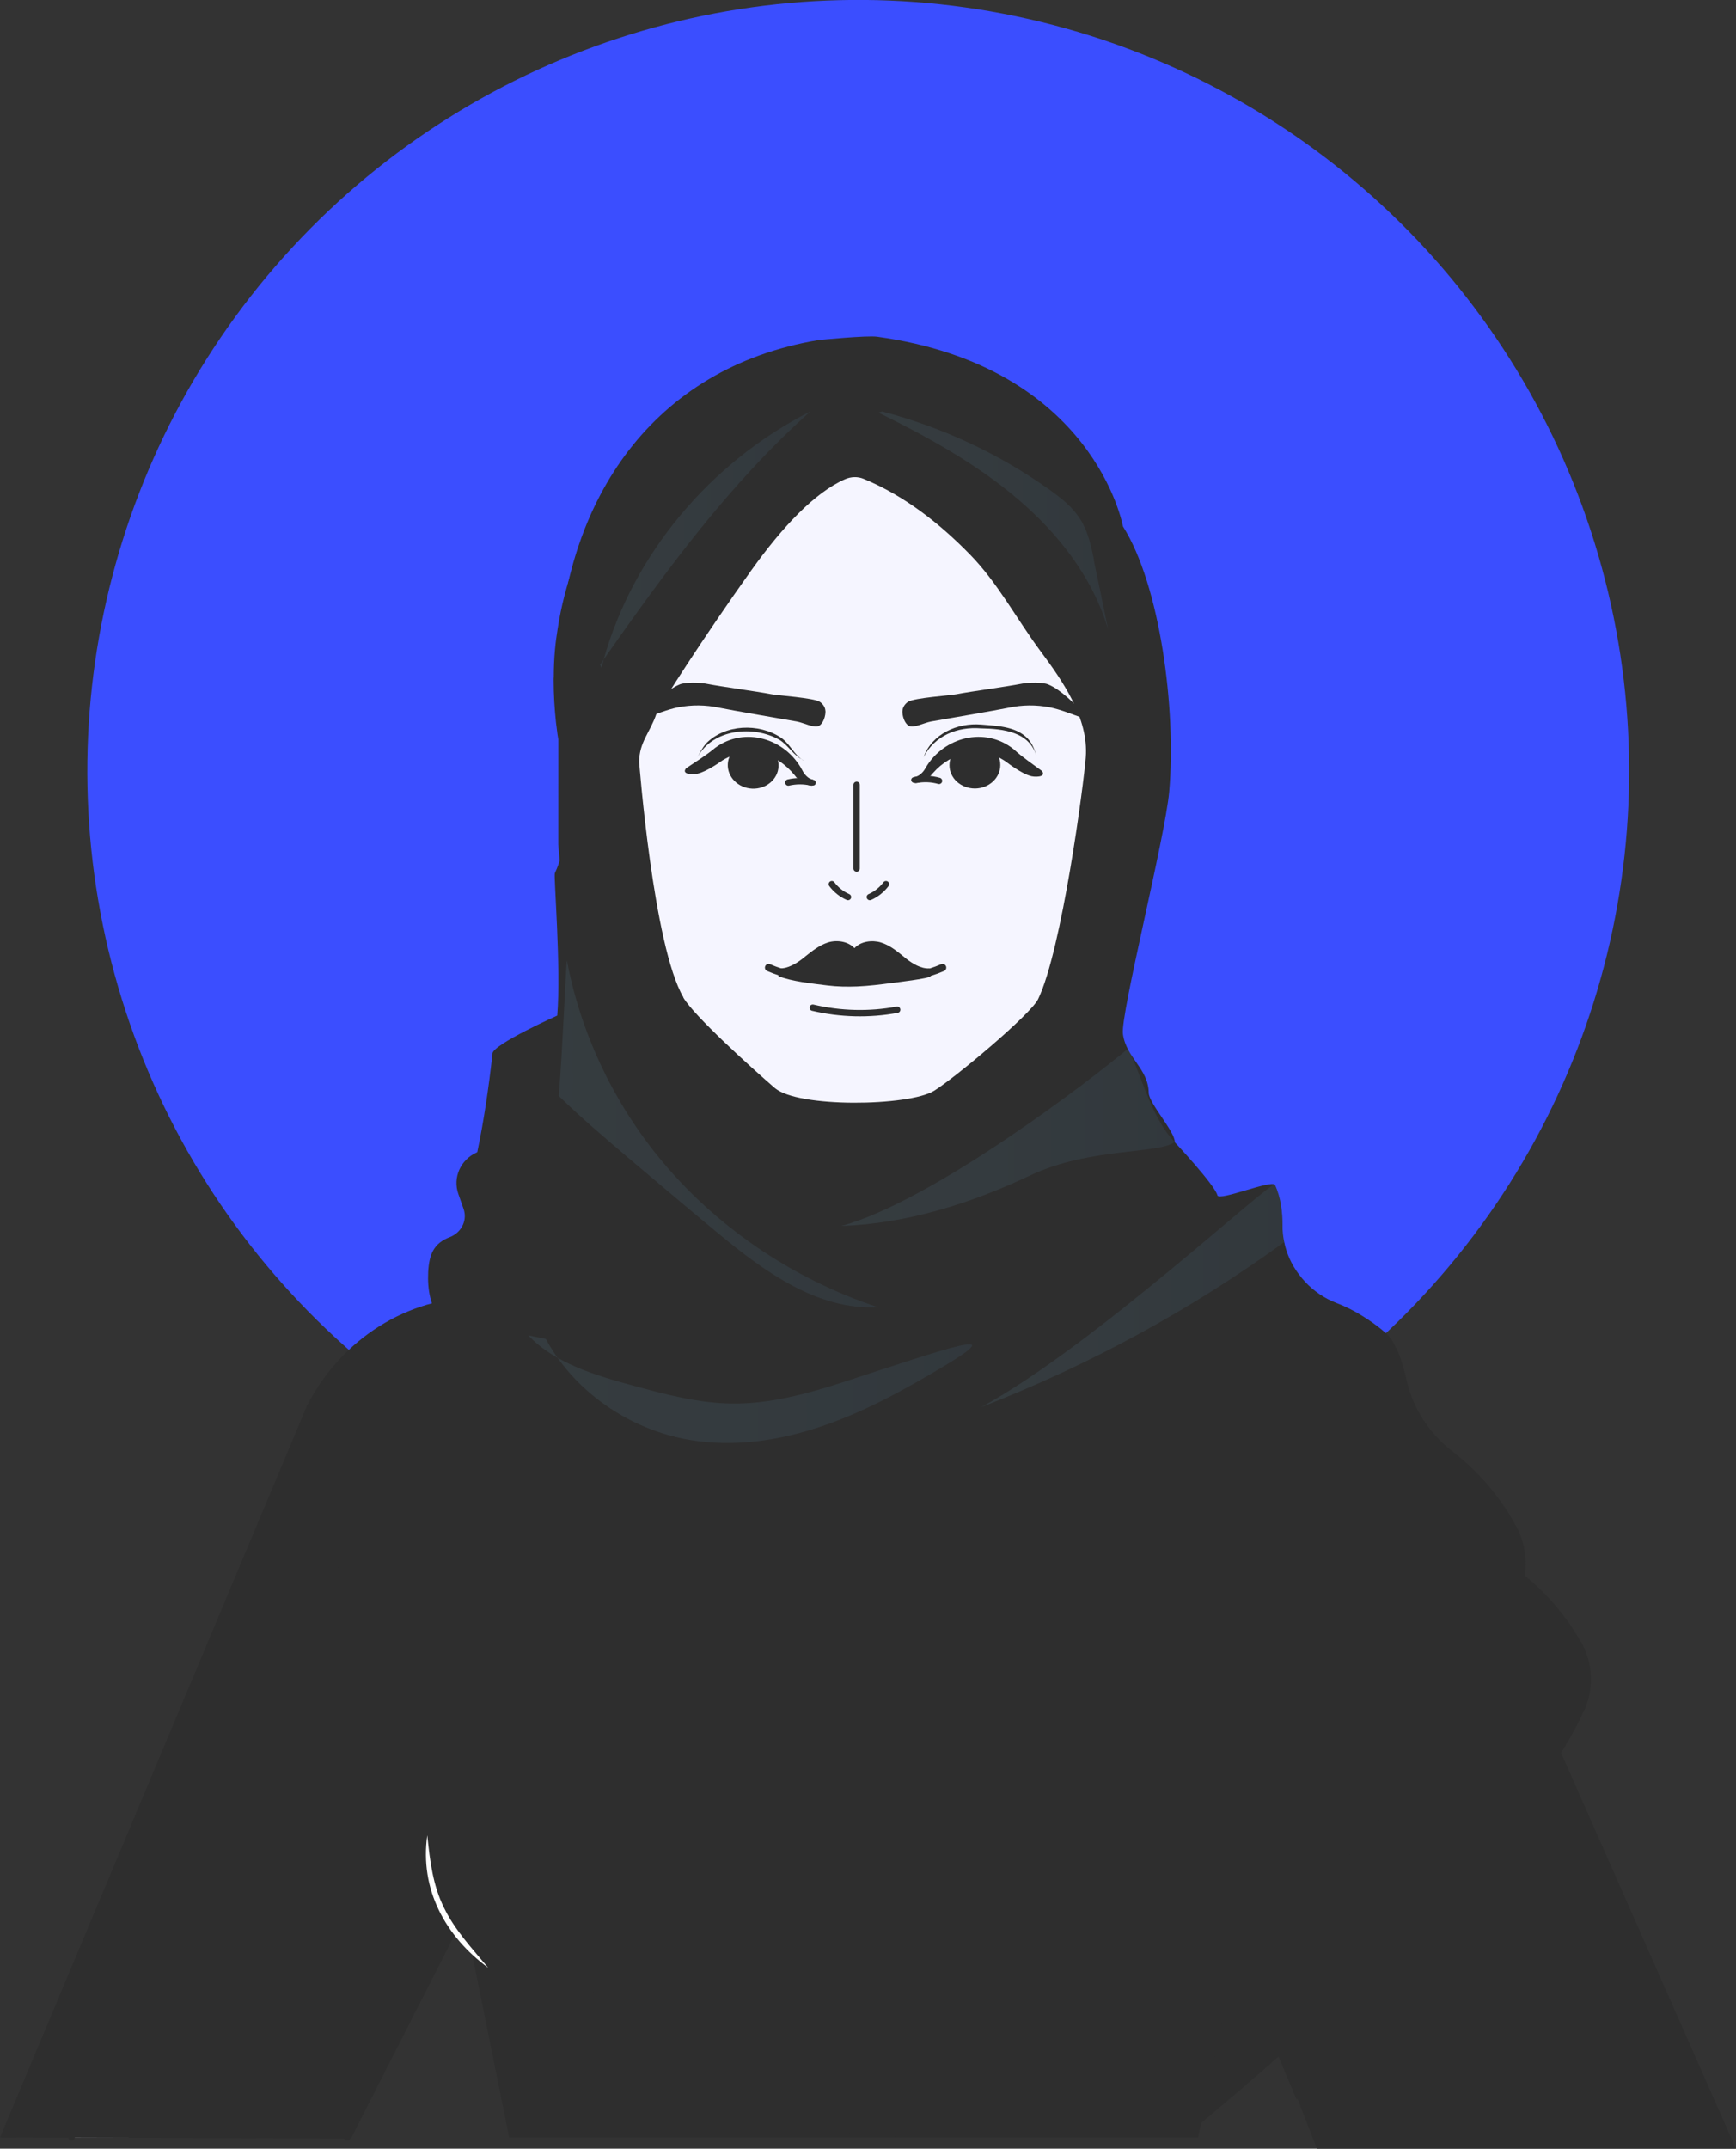
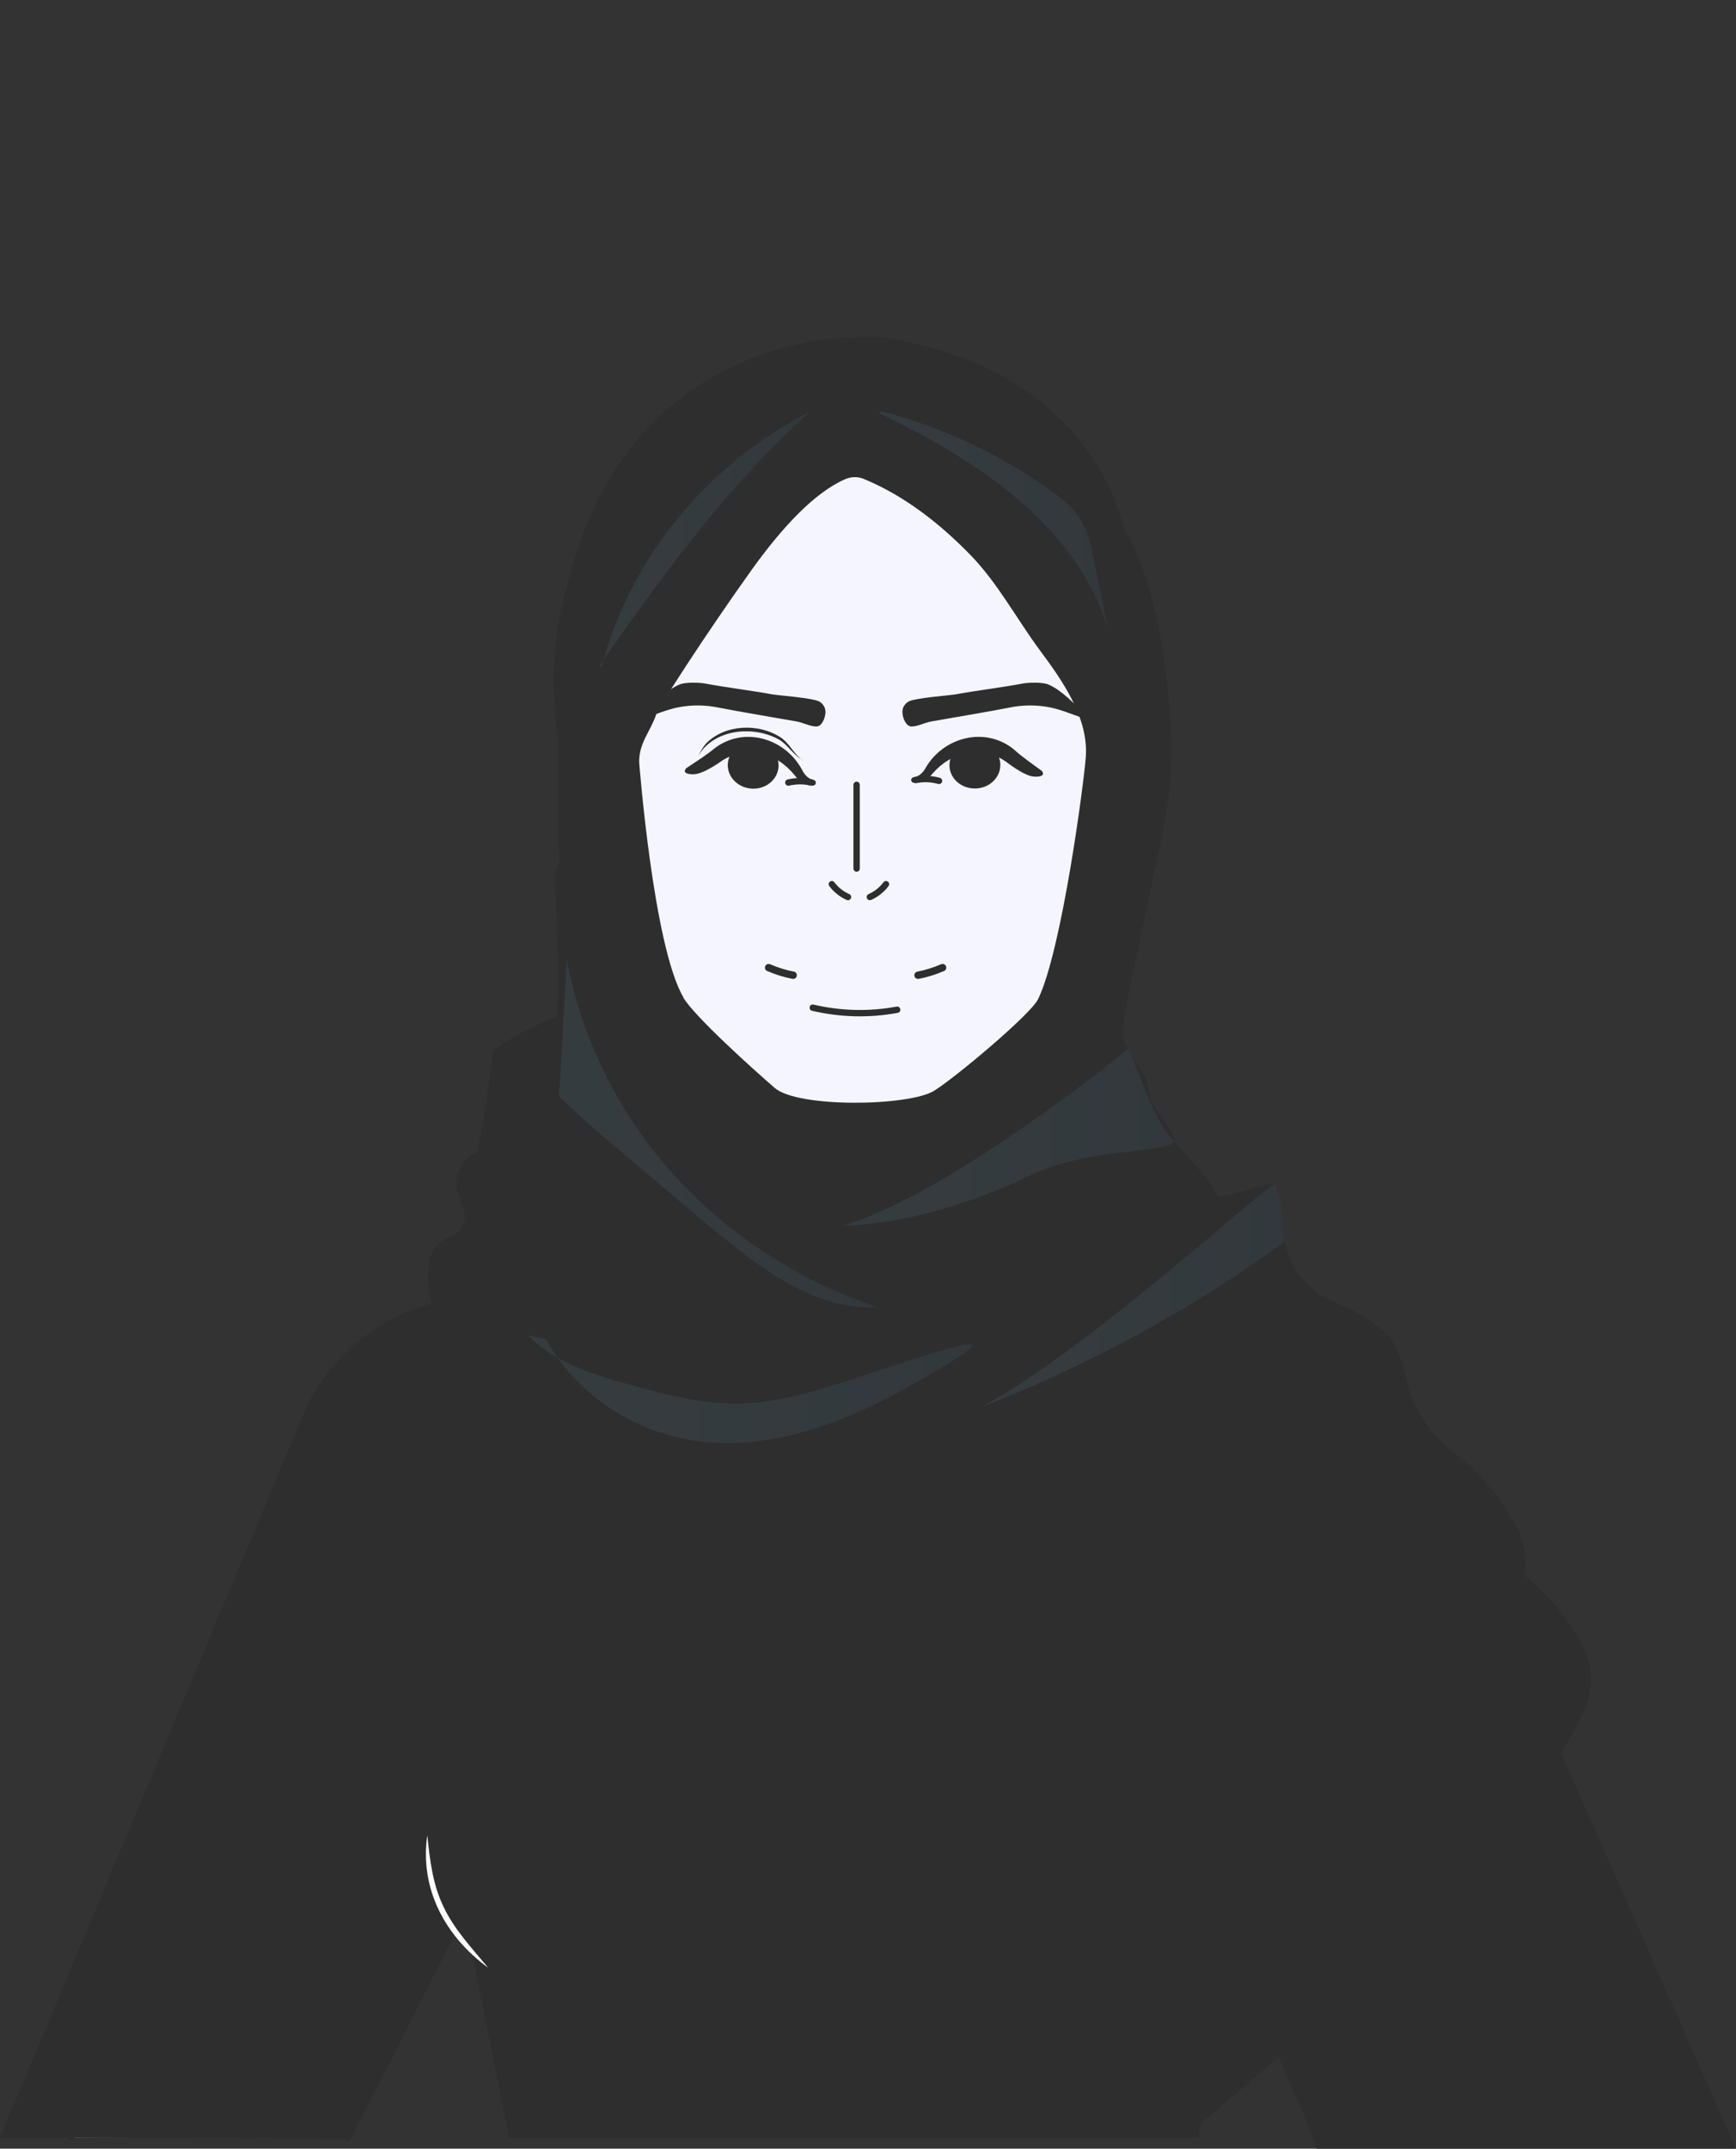
<svg xmlns="http://www.w3.org/2000/svg" xmlns:xlink="http://www.w3.org/1999/xlink" viewBox="0 0 136.51 168.92">
  <rect x="0" y="0" width="136.51" height="168.92" fill="#333333" stroke="none" />
  <defs>
    <style>
      .cls-1 {
        mix-blend-mode: multiply;
        opacity: .17;
      }

      .cls-2 {
        fill: #3b4eff;
      }

      .cls-3 {
        isolation: isolate;
      }

      .cls-4 {
        fill: #fff;
      }

      .cls-5 {
        fill: #2e2e2e;
      }

      .cls-6 {
        stroke-width: .58px;
      }

      .cls-6, .cls-7 {
        fill: none;
      }

      .cls-6, .cls-7, .cls-8, .cls-9 {
        stroke-linejoin: round;
      }

      .cls-6, .cls-7, .cls-8, .cls-9, .cls-10 {
        stroke: #2e2e2e;
        stroke-linecap: round;
      }

      .cls-7, .cls-8, .cls-10 {
        stroke-width: .5px;
      }

      .cls-8, .cls-9, .cls-10 {
        fill: #f5f5ff;
      }

      .cls-9 {
        stroke-width: .51px;
      }

      .cls-10 {
        stroke-miterlimit: 10;
      }

      .cls-11 {
        fill: url(#_ÂÁ_Ï_ÌÌ_È_ËÂÌÚ_69-3);
      }

      .cls-12 {
        fill: url(#_ÂÁ_Ï_ÌÌ_È_ËÂÌÚ_69-4);
      }

      .cls-13 {
        fill: url(#_ÂÁ_Ï_ÌÌ_È_ËÂÌÚ_69-5);
      }

      .cls-14 {
        fill: url(#_ÂÁ_Ï_ÌÌ_È_ËÂÌÚ_69-7);
      }

      .cls-15 {
        fill: url(#_ÂÁ_Ï_ÌÌ_È_ËÂÌÚ_69-6);
      }

      .cls-16 {
        fill: url(#_ÂÁ_Ï_ÌÌ_È_ËÂÌÚ_69-2);
      }

      .cls-17 {
        fill: url(#_ÂÁ_Ï_ÌÌ_È_ËÂÌÚ_69);
      }
    </style>
    <linearGradient id="_ÂÁ_Ï_ÌÌ_È_ËÂÌÚ_69" data-name="¡ÂÁ˚ÏˇÌÌ˚È „‡‰ËÂÌÚ 69" x1="41.53" y1="109.2" x2="76.43" y2="109.2" gradientUnits="userSpaceOnUse">
      <stop offset="0" stop-color="#5a8298" />
      <stop offset=".43" stop-color="#557c93" />
      <stop offset="1" stop-color="#486c87" />
      <stop offset="1" stop-color="#486c87" />
    </linearGradient>
    <linearGradient id="_ÂÁ_Ï_ÌÌ_È_ËÂÌÚ_69-2" data-name="¡ÂÁ˚ÏˇÌÌ˚È „‡‰ËÂÌÚ 69" x1="77.16" y1="101.88" x2="100.98" y2="101.88" xlink:href="#_ÂÁ_Ï_ÌÌ_È_ËÂÌÚ_69" />
    <linearGradient id="_ÂÁ_Ï_ÌÌ_È_ËÂÌÚ_69-3" data-name="¡ÂÁ˚ÏˇÌÌ˚È „‡‰ËÂÌÚ 69" x1="43.94" y1="89.15" x2="69.04" y2="89.15" xlink:href="#_ÂÁ_Ï_ÌÌ_È_ËÂÌÚ_69" />
    <linearGradient id="_ÂÁ_Ï_ÌÌ_È_ËÂÌÚ_69-4" data-name="¡ÂÁ˚ÏˇÌÌ˚È „‡‰ËÂÌÚ 69" x1="66.16" y1="89.42" x2="92.37" y2="89.42" xlink:href="#_ÂÁ_Ï_ÌÌ_È_ËÂÌÚ_69" />
    <linearGradient id="_ÂÁ_Ï_ÌÌ_È_ËÂÌÚ_69-5" data-name="¡ÂÁ˚ÏˇÌÌ˚È „‡‰ËÂÌÚ 69" x1="47.18" y1="52.17" x2="47.48" y2="52.17" xlink:href="#_ÂÁ_Ï_ÌÌ_È_ËÂÌÚ_69" />
    <linearGradient id="_ÂÁ_Ï_ÌÌ_È_ËÂÌÚ_69-6" data-name="¡ÂÁ˚ÏˇÌÌ˚È „‡‰ËÂÌÚ 69" x1="47.48" y1="42.09" x2="63.73" y2="42.09" xlink:href="#_ÂÁ_Ï_ÌÌ_È_ËÂÌÚ_69" />
    <linearGradient id="_ÂÁ_Ï_ÌÌ_È_ËÂÌÚ_69-7" data-name="¡ÂÁ˚ÏˇÌÌ˚È „‡‰ËÂÌÚ 69" x1="69.09" y1="40.91" x2="87.15" y2="40.91" xlink:href="#_ÂÁ_Ï_ÌÌ_È_ËÂÌÚ_69" />
  </defs>
  <g class="cls-3">
    <g id="Layer_2" data-name="Layer 2">
      <g id="OBJECTS">
        <g>
-           <circle class="cls-2" cx="67.49" cy="60.62" r="60.62" transform="translate(-7.42 111.79) rotate(-76.27)" />
          <path class="cls-5" d="M124.35,129.14c-.6-1.06-1.44-2.32-2.63-3.58-.73-.78-1.6-1.57-2.62-2.31-.85-.63-1.59-1.35-2.2-2.16-.8-1.06-1.37-2.26-1.66-3.53-.31-1.35-.8-2.74-1.54-3.53,0,0-.83-.74-2.14-1.51-.61-.35-1.33-.72-2.13-1-1.02-.36-1.91-.95-2.63-1.7-.17-.17-.32-.34-.47-.54l-.07-.09c-.58-.74-.97-1.58-1.16-2.46-.11-.45-.16-.92-.16-1.38,0-.96-9.77-1.24-9.79-2.07,0-.54.25-2.42.64-4.9h-54.68c.02.05.03.1.05.15,0,0-1.75,2.61-1.78,2.62-1.35.57-3.27.49-2.8,1.77l.43,1.16c.04.11.06.22.08.33.12.8-.36,1.61-1.23,1.91-1.31.48-1.71,1.36-1.78,2.75-.06,1.31.15,2.77,1.13,3.82h0c.19.22.43.42.7.59,0,0-2.99.54-3.58,2.15,0,0-2.88.09-5.8,1.26-1.39.54-1.55,2.91-2.65,4.05-.25.25-.57,1.34-.72,1.65-.42.83,0,2.12.38,2.99,3.1,7.15,13.1,29.07,29.81,42.42h39.75s25.67-20.59,31.49-33.58c.77-1.72.67-3.66-.25-5.32Z" />
          <g>
            <g>
              <path class="cls-8" d="M78.67,106.98c.22,6.62-4.97,12.1-11.44,12.1s-11.44-5.26-11.44-11.71c0-.13,0-.26,0-.39l1.27-17.47.16-2.25.8-10.86h18.4l.82,11.26.18,2.46,1.24,16.86Z" />
              <path class="cls-5" d="M78.12,98.3c-5.8.71-12.34-2.08-16.77-7.74-1.8-2.29-3.05-4.81-3.77-7.36l.52-7.05h18.4l.82,11.26.19,2.46.61,8.43Z" />
            </g>
            <path class="cls-9" d="M90.24,53.47c0,.35,0,.69-.03,1.01-.04.99-.13,1.99-.26,2.96l-.15,1.39-.07.75-.11,1.09c-.06.66-.11,1.31-.15,1.96-.03.42-.05.83-.08,1.23-.1,1.65-.2,3.28-.44,4.9,0,.02-.01.05-.01.08-.05.31-.1.62-.16.93-.06.34-.13.67-.22.99-.11.49-.25.98-.42,1.48-.05.18-.11.35-.18.53-.13.36-.28.72-.43,1.1-.42.95-.92,1.88-1.5,2.81-2.39,3.87-6.05,7.4-9.72,9.75-.01.02-.04.04-.05.04-.45.3-.9.57-1.34.81-4.47,2.53-9.77,2.67-14.41.49-.96-.45-1.89-.96-2.78-1.57-.01,0-.03,0-.04-.02-3.55-2.35-6.6-5.75-8.9-9.49-.16-.26-.32-.52-.47-.79-.08-.14-.15-.28-.23-.42-.13-.23-.25-.48-.38-.72-.37-.64-.69-1.32-.98-1.98-.08-.18-.16-.36-.23-.55-1.08-2.63-1.46-5.57-1.72-8.46-.04-.45-.08-.91-.12-1.36-.04-.51-.09-1.01-.13-1.51l-.13-1.35c-.03-.15-.06-.3-.08-.44-.04-.16-.06-.33-.08-.49-.11-.62-.2-1.24-.27-1.88-.11-1.04-.18-2.14-.18-3.25,0-.09,0-.19.01-.28,0-.7.03-1.39.09-2.07.05-.58.13-1.15.22-1.71.53-3.43,1.72-6.62,3.43-9.42.43-.7.89-1.38,1.38-2.03,4.9-6.48,13.28-10.25,21.85-8.84,6.85,1.13,12.42,5.44,15.76,10.99.1.14.18.3.28.46,1.5,2.64,2.57,5.61,3.07,8.78,0,.02.01.04.01.07.09.56.16,1.13.21,1.71.06.68.09,1.37.09,2.07.01.09.01.19.01.28Z" />
            <path class="cls-9" d="M90.31,53.32c0,.35,0,.69-.02,1.01-.04.99-.12,1.99-.26,2.96l-.14,1.39-.07.75-.11,1.09c-.06.66-.1,1.31-.15,1.96-.02.42-.05.83-.07,1.23-.1,1.65-.19,3.28-.43,4.9,0,.02-.01.05-.01.08-.05.31-.1.62-.16.93-.06.34-.12.67-.22.99-.11.49-.25.98-.41,1.48-.05.18-.11.35-.18.53-.12.36-.27.72-.42,1.1-.41.95-.9,1.88-1.46,2.81-2.34,3.87-5.93,7.4-9.52,9.75-.01.02-.04.04-.05.04-.44.3-.88.57-1.31.81-4.38,2.53-9.57,2.67-14.11.49-.94-.45-1.85-.96-2.72-1.57-.01,0-.02,0-.04-.02-3.48-2.35-6.46-5.75-8.71-9.49-.16-.26-.31-.52-.46-.79-.07-.14-.15-.28-.22-.42-.12-.23-.25-.48-.38-.72-.36-.64-.67-1.32-.96-1.98-.07-.18-.16-.36-.23-.55-1.06-2.63-1.43-5.57-1.68-8.46-.04-.45-.08-.91-.12-1.36-.04-.51-.09-1.01-.12-1.51l-.12-1.35c-.03-.15-.06-.3-.08-.44-.04-.16-.06-.33-.08-.49-.11-.62-.2-1.24-.27-1.88-.11-1.04-.17-2.14-.17-3.25,0-.09,0-.19.01-.28,0-.7.03-1.39.09-2.07.05-.58.12-1.15.22-1.71.52-3.43,1.68-6.62,3.36-9.42.42-.7.87-1.38,1.35-2.03,4.8-6.48,13.01-10.25,21.4-8.84,6.71,1.13,12.16,5.44,15.43,10.99.1.14.18.3.28.46,1.47,2.64,2.52,5.61,3.01,8.78,0,.02.01.04.01.07.09.56.15,1.13.2,1.71.06.68.09,1.37.09,2.07.01.09.01.19.01.28Z" />
            <g>
              <g>
                <path class="cls-8" d="M27.3,168.04l8.24-19.59,1.36-3.25,2.25-5.35,1.49-3.54,2.53-6.04,2.18-5.18c3.02-7.19.15-15.19-6.23-17.43-1.11-.39-2.26-.58-3.39-.58-1.01,0-2.01.15-2.99.43-3.95,1.11-7.47,4.4-9.08,8.99l-4.76,13.6-2.36,6.74-10.82,30.91c-.03.1-.07.19-.1.29" />
                <path class="cls-5" d="M0,168.04l27.6.08,22.84-44.87c3.52-8.26-.28-17.67-8.28-20.47-1.51-.53-3.05-.79-4.59-.79-5.48,0-10.73,3.25-13.43,8.52L0,168.04Z" />
              </g>
              <g>
                <path class="cls-8" d="M107.54,168.04l-8.24-19.59-1.36-3.25-2.25-5.35-1.49-3.54-2.53-6.04-2.18-5.18c-3.02-7.19-.15-15.19,6.23-17.43,1.11-.39,2.26-.58,3.39-.58,1.01,0,2.01.15,2.99.43,3.95,1.11,7.47,4.4,9.08,8.99l4.76,13.6,2.36,6.74,10.82,30.91c.03.1.07.19.1.29" />
                <path class="cls-5" d="M136.51,168.92s-32.69,0-32.95,0c.02.05-1.56-3.96-1.52-3.91l-.09.04-17.55-41.79c-3.52-8.26.28-17.67,8.28-20.47,1.51-.53,3.05-.79,4.59-.79,5.48,0,10.73,3.25,13.43,8.52l25.81,58.41Z" />
              </g>
            </g>
            <g>
              <path class="cls-5" d="M104.13,120.32l-2.56,12.24c.51,1.12.91,2.3,1.18,3.53.28,1.28.43,2.6.43,3.96,0,1.62-.21,3.2-.62,4.7-.34,1.3-.82,2.54-1.43,3.7-1,1.92-2.32,3.65-3.91,5.1l-3.01,14.49h-54.17l-3.01-14.9c-1.09-1.06-2.05-2.27-2.85-3.58-.95-1.56-1.68-3.27-2.13-5.09-.35-1.41-.54-2.89-.54-4.42s.2-3.06.56-4.5c.23-.91.52-1.79.87-2.64l-2.54-12.59c-1.09-4.64-.88-9.18.76-12.6,1.35-2.84,3.69-4.9,7.09-5.63.86-.18,1.8-.28,2.81-.28h53.74c1,0,1.92.1,2.76.28,3.22.7,5.27,2.69,6.37,5.42,1.41,3.45,1.31,8.08.2,12.81Z" />
              <g>
                <path class="cls-4" d="M104.21,120.31c-.73,4.1-1.5,8.2-2.33,12.29,3.31,6.37,1.44,16.08-4.57,20.95,5.61-5.32,7.26-14.02,4.13-21.04.86-4.08,1.8-8.14,2.77-12.19h0Z" />
                <path class="cls-4" d="M38.39,154.7c-3.38-2.48-5.4-6.19-4.79-10.42.2,1.98.44,3.95,1.31,5.69.84,1.75,2.21,3.2,3.48,4.73h0Z" />
              </g>
-               <path class="cls-8" d="M78.07,101.18l5.45.82c-2.42,6.28-8.63,11.13-15.41,11.42-7.28.32-14.36-4.66-16.93-11.42l5.29-1.27" />
+               <path class="cls-8" d="M78.07,101.18c-2.42,6.28-8.63,11.13-15.41,11.42-7.28.32-14.36-4.66-16.93-11.42l5.29-1.27" />
            </g>
            <path class="cls-5" d="M70.97,55.87c0-.27.23-.58.46-.71.51-.3,3.23-.48,3.76-.58,1.32-.25,3.75-.56,5.21-.84.46-.09,1.59-.12,2.03.07,1.03.43,2.05,1.52,2.73,2.2,1.45,1.26-.97-.08-2.6-.4-1.08-.21-2.18-.2-3.25.03-.96.2-5.13.91-6.09,1.08-.56.1-1.4.56-1.77.33-.33-.2-.51-.78-.49-1.17Z" />
            <g>
              <path class="cls-5" d="M71.87,61.1c.41-.05.74-.4.92-.74,1.41-2.42,4.66-3.27,6.92-1.46.67.62,1.51,1.18,2.22,1.71.41.54-.7.49-.94.38-.66-.19-1.6-.89-1.93-1.14-1.98-1.33-4.27-.7-5.7.93-.37.47-.9.82-1.51.76-.12-.01-.21-.12-.2-.24.01-.11.1-.19.2-.2h0Z" />
              <path class="cls-5" d="M74.66,60.16c0-1.02.89-1.84,1.99-1.85,1.11,0,2.01.81,2.01,1.83,0,1.02-.89,1.84-1.99,1.85-1.11,0-2.01-.81-2.01-1.83Z" />
              <path class="cls-7" d="M73.84,61.39c-.6-.17-1.23-.19-1.83-.07" />
            </g>
            <g>
              <path class="cls-5" d="M119.24,120.03c-.57-1.07-1.37-2.32-2.49-3.57-.7-.78-1.52-1.57-2.48-2.31-.81-.62-1.51-1.35-2.09-2.15-.76-1.06-1.3-2.26-1.58-3.53-.3-1.35-.76-2.74-1.47-3.53,0,0-.79-.75-2.02-1.5-.58-.36-1.27-.72-2.01-1-.96-.37-1.81-.95-2.49-1.69-.16-.17-.31-.35-.44-.53l-.07-.09c-.55-.74-.93-1.58-1.11-2.46-.1-.45-.15-.91-.14-1.38,0-.96-.12-2.12-.59-3.13-.21-.46-4.41,1.3-4.53.81-.19-.8-3.35-4.17-3.35-4.17.03-.83-2.03-3.05-2.05-3.88-.03-1.93-1.76-2.71-2.03-4.63-.21-1.52,3.32-15.43,3.64-19.05.57-6.54-.73-16.27-3.64-20.86,0,0-2.24-12.56-19.33-14.91-.8-.11-4.5.25-4.58.26-13.27,2.2-19.75,12.78-20.47,24.41-.02.25-.02,15.22-.02,15.24.03.42.07.85.11,1.27,0,0-.12.44-.38,1-.1.21.5,7.43.19,11.19,0,0-5.01,2.24-5.1,2.98,0,.03,0,.05,0,.08-.29,2.61-.68,5.25-1.19,7.68,0,0-.01,0-.04.02-1.28.57-1.9,1.98-1.45,3.26l.41,1.17c.04.11.06.21.08.32.12.8-.35,1.6-1.17,1.91-1.25.48-1.62,1.36-1.69,2.75-.06,1.31.14,2.76,1.07,3.81,0,0,0,0,0,0,.19.21.41.41.66.59,0,0-2.83.54-3.39,2.15,0,0-2.73.09-5.5,1.26-1.31.55-1.47,2.91-2.51,4.04-.24.26-.55,1.35-.69,1.65-.39.82,0,2.12.36,2.99,2.94,7.15,14.25,33.93,30.11,47.28,6.2,5.22,22.73,4.08,22.73,4.08,1.51-.53,3.15-1.19,4.91-2.02h0c2.59-1.21,5.43-2.76,8.51-4.77,0,0,2.73-2.01,6.61-5.53h0c6.89-6.24,17.42-17.22,22.94-30.2.73-1.72.64-3.66-.23-5.32ZM53.74,78.41c-2.37-4.04-3.48-18.5-3.48-18.5,0-1.57.86-2.32,1.36-3.8.17-.5,3.82-6.18,7.45-11.26,2.46-3.44,5-6.13,7.37-7.17.47-.21,1.01-.23,1.48-.03,3.18,1.31,5.96,3.49,8.35,5.94,2.17,2.21,3.68,5.08,5.52,7.56,1.79,2.41,3.82,5.31,3.59,8.38-.15,2.04-1.88,15.16-3.75,19.02-.58,1.2-6.57,6.22-8.19,7.21-1.99,1.21-10.69,1.35-12.52-.23-1.86-1.61-6.35-5.67-7.19-7.11Z" />
              <g class="cls-1">
                <path class="cls-17" d="M41.53,104.97c2.1,2.21,5.27,3.15,8.28,3.97,2.55.69,5.14,1.38,7.79,1.4,3.01.03,5.95-.79,8.79-1.71,8.31-2.71,13.16-4.41,7.79-1.2-3.02,1.8-6.12,3.52-9.48,4.67-3.36,1.15-7,1.7-10.51,1.09-4.77-.82-9.06-3.84-11.27-7.93l-1.39-.28Z" />
              </g>
              <g class="cls-1">
                <path class="cls-16" d="M100.98,97.65c-7.29,5.3-15.32,9.67-23.82,12.97,8.82-4.77,22.88-17.94,23.09-17.48.47,1.01.59,2.18.59,3.13,0,.46.05.93.14,1.38Z" />
              </g>
              <g class="cls-1">
                <path class="cls-11" d="M69.04,102.77c-4.76.25-8.94-2.82-12.54-5.79-2.37-1.96-4.71-3.94-7.05-5.92-1.87-1.59-3.76-3.19-5.51-4.9,0,0,0,0,0,0,.31-3.76.56-10.26.64-10.65,1.05,5.56,3.52,10.89,7.14,15.37,4.4,5.44,10.5,9.63,17.32,11.89Z" />
              </g>
              <g class="cls-1">
                <path class="cls-12" d="M92.37,89.78c-1.26.96-6.7.42-11.35,2.62-4.64,2.2-9.68,3.79-14.86,3.98,7.29-1.99,19.8-11.62,22.52-13.92.85,1.31,1.75,5.35,3.69,7.32Z" />
              </g>
              <g>
                <g class="cls-1">
                  <path class="cls-13" d="M47.3,52.51c.06-.22.12-.45.18-.67-.1.14-.2.28-.29.42l.11.25Z" />
                </g>
                <g class="cls-1">
                  <path class="cls-15" d="M63.73,32.34c-7.91,4.02-13.94,11.26-16.26,19.5,4.86-6.92,9.88-13.81,16.26-19.5Z" />
                </g>
              </g>
              <g class="cls-1">
                <path class="cls-14" d="M86.03,44.03c-.23-1.09-.46-2.21-1.06-3.17-.61-.99-1.56-1.74-2.53-2.42-3.91-2.78-8.37-4.86-13.07-6.09l-.29.09c3.88,1.91,7.7,4.02,10.95,6.79,3.26,2.77,5.94,6.26,7.11,10.27-.37-1.82-.75-3.64-1.13-5.46Z" />
              </g>
            </g>
            <g>
              <g>
                <path class="cls-7" d="M68.4,70.52c.5-.22.94-.57,1.27-1.01" />
                <path class="cls-7" d="M66.68,70.52c-.5-.22-.94-.57-1.27-1.01" />
              </g>
              <line class="cls-10" x1="67.36" y1="61.7" x2="67.36" y2="68.28" />
            </g>
            <g>
              <g>
-                 <path class="cls-5" d="M67.41,77.55c.9-.04,1.79-.15,2.7-.27.21-.03,3.08-.36,3.06-.54,0,0-.08-.61-.08-.61-.68.04-1.34-.38-1.84-.77l-.22-.18c-.53-.43-1.08-.88-1.77-1.09-.67-.2-1.57-.1-2.07.45-.51-.55-1.4-.66-2.08-.45-.68.22-1.23.66-1.77,1.09l-.22.18c-.5.38-1.16.8-1.84.77l-.08.61c1.16.44,2.63.57,3.85.73.8.1,1.58.11,2.37.08Z" />
                <g>
                  <path class="cls-6" d="M72.19,76.67c.66-.13,1.31-.33,1.93-.6" />
                  <path class="cls-6" d="M62.37,76.67c-.66-.13-1.31-.33-1.93-.6" />
                </g>
              </g>
              <path class="cls-7" d="M63.91,79.22c2.17.51,4.45.57,6.64.16" />
            </g>
-             <path class="cls-5" d="M72.63,59.52c.66-1.84,2.66-2.71,4.51-2.56,1.32.11,2.96.14,3.84,1.3.27.38.43.82.54,1.26-.51-2-2.64-2.23-4.39-2.26-1.83-.15-3.64.57-4.5,2.26h0Z" />
            <g>
              <path class="cls-5" d="M64.9,55.87c0-.27-.23-.58-.46-.71-.51-.3-3.23-.48-3.76-.58-1.32-.25-3.75-.56-5.21-.84-.46-.09-1.59-.12-2.03.07-1.03.43-2.05,1.52-2.73,2.2-1.45,1.26.97-.08,2.6-.4,1.08-.21,2.18-.2,3.25.03.96.2,5.13.91,6.09,1.08.56.1,1.4.56,1.77.33.33-.2.51-.78.49-1.17Z" />
              <g>
                <path class="cls-5" d="M63.95,61.75c-.58.07-1.23-.46-1.45-.79-1.46-1.8-3.65-2.4-5.66-1.2-.34.24-1.3.9-1.97,1.06-.25.1-1.35.1-.92-.42.74-.5,1.59-1.02,2.29-1.61,2.33-1.72,5.53-.72,6.84,1.75.17.35.49.71.9.78.25.04.22.43-.03.43h0Z" />
                <path class="cls-5" d="M61.22,60.26c.05-1.01-.81-1.88-1.91-1.93-1.1-.05-2.03.73-2.08,1.74-.05,1.01.81,1.88,1.91,1.93,1.1.05,2.03-.73,2.08-1.74Z" />
                <path class="cls-7" d="M61.99,61.52c.6-.14,1.23-.14,1.83,0" />
              </g>
              <path class="cls-5" d="M63.16,59.76c-.77-.37-1.18-1.18-1.87-1.6-2.04-1.16-5.22-.87-6.44,1.36.19-.37.39-.73.66-1.06,1.48-1.53,4.17-1.63,5.9-.47.71.48,1.02,1.34,1.74,1.78h0Z" />
            </g>
          </g>
        </g>
      </g>
    </g>
  </g>
</svg>